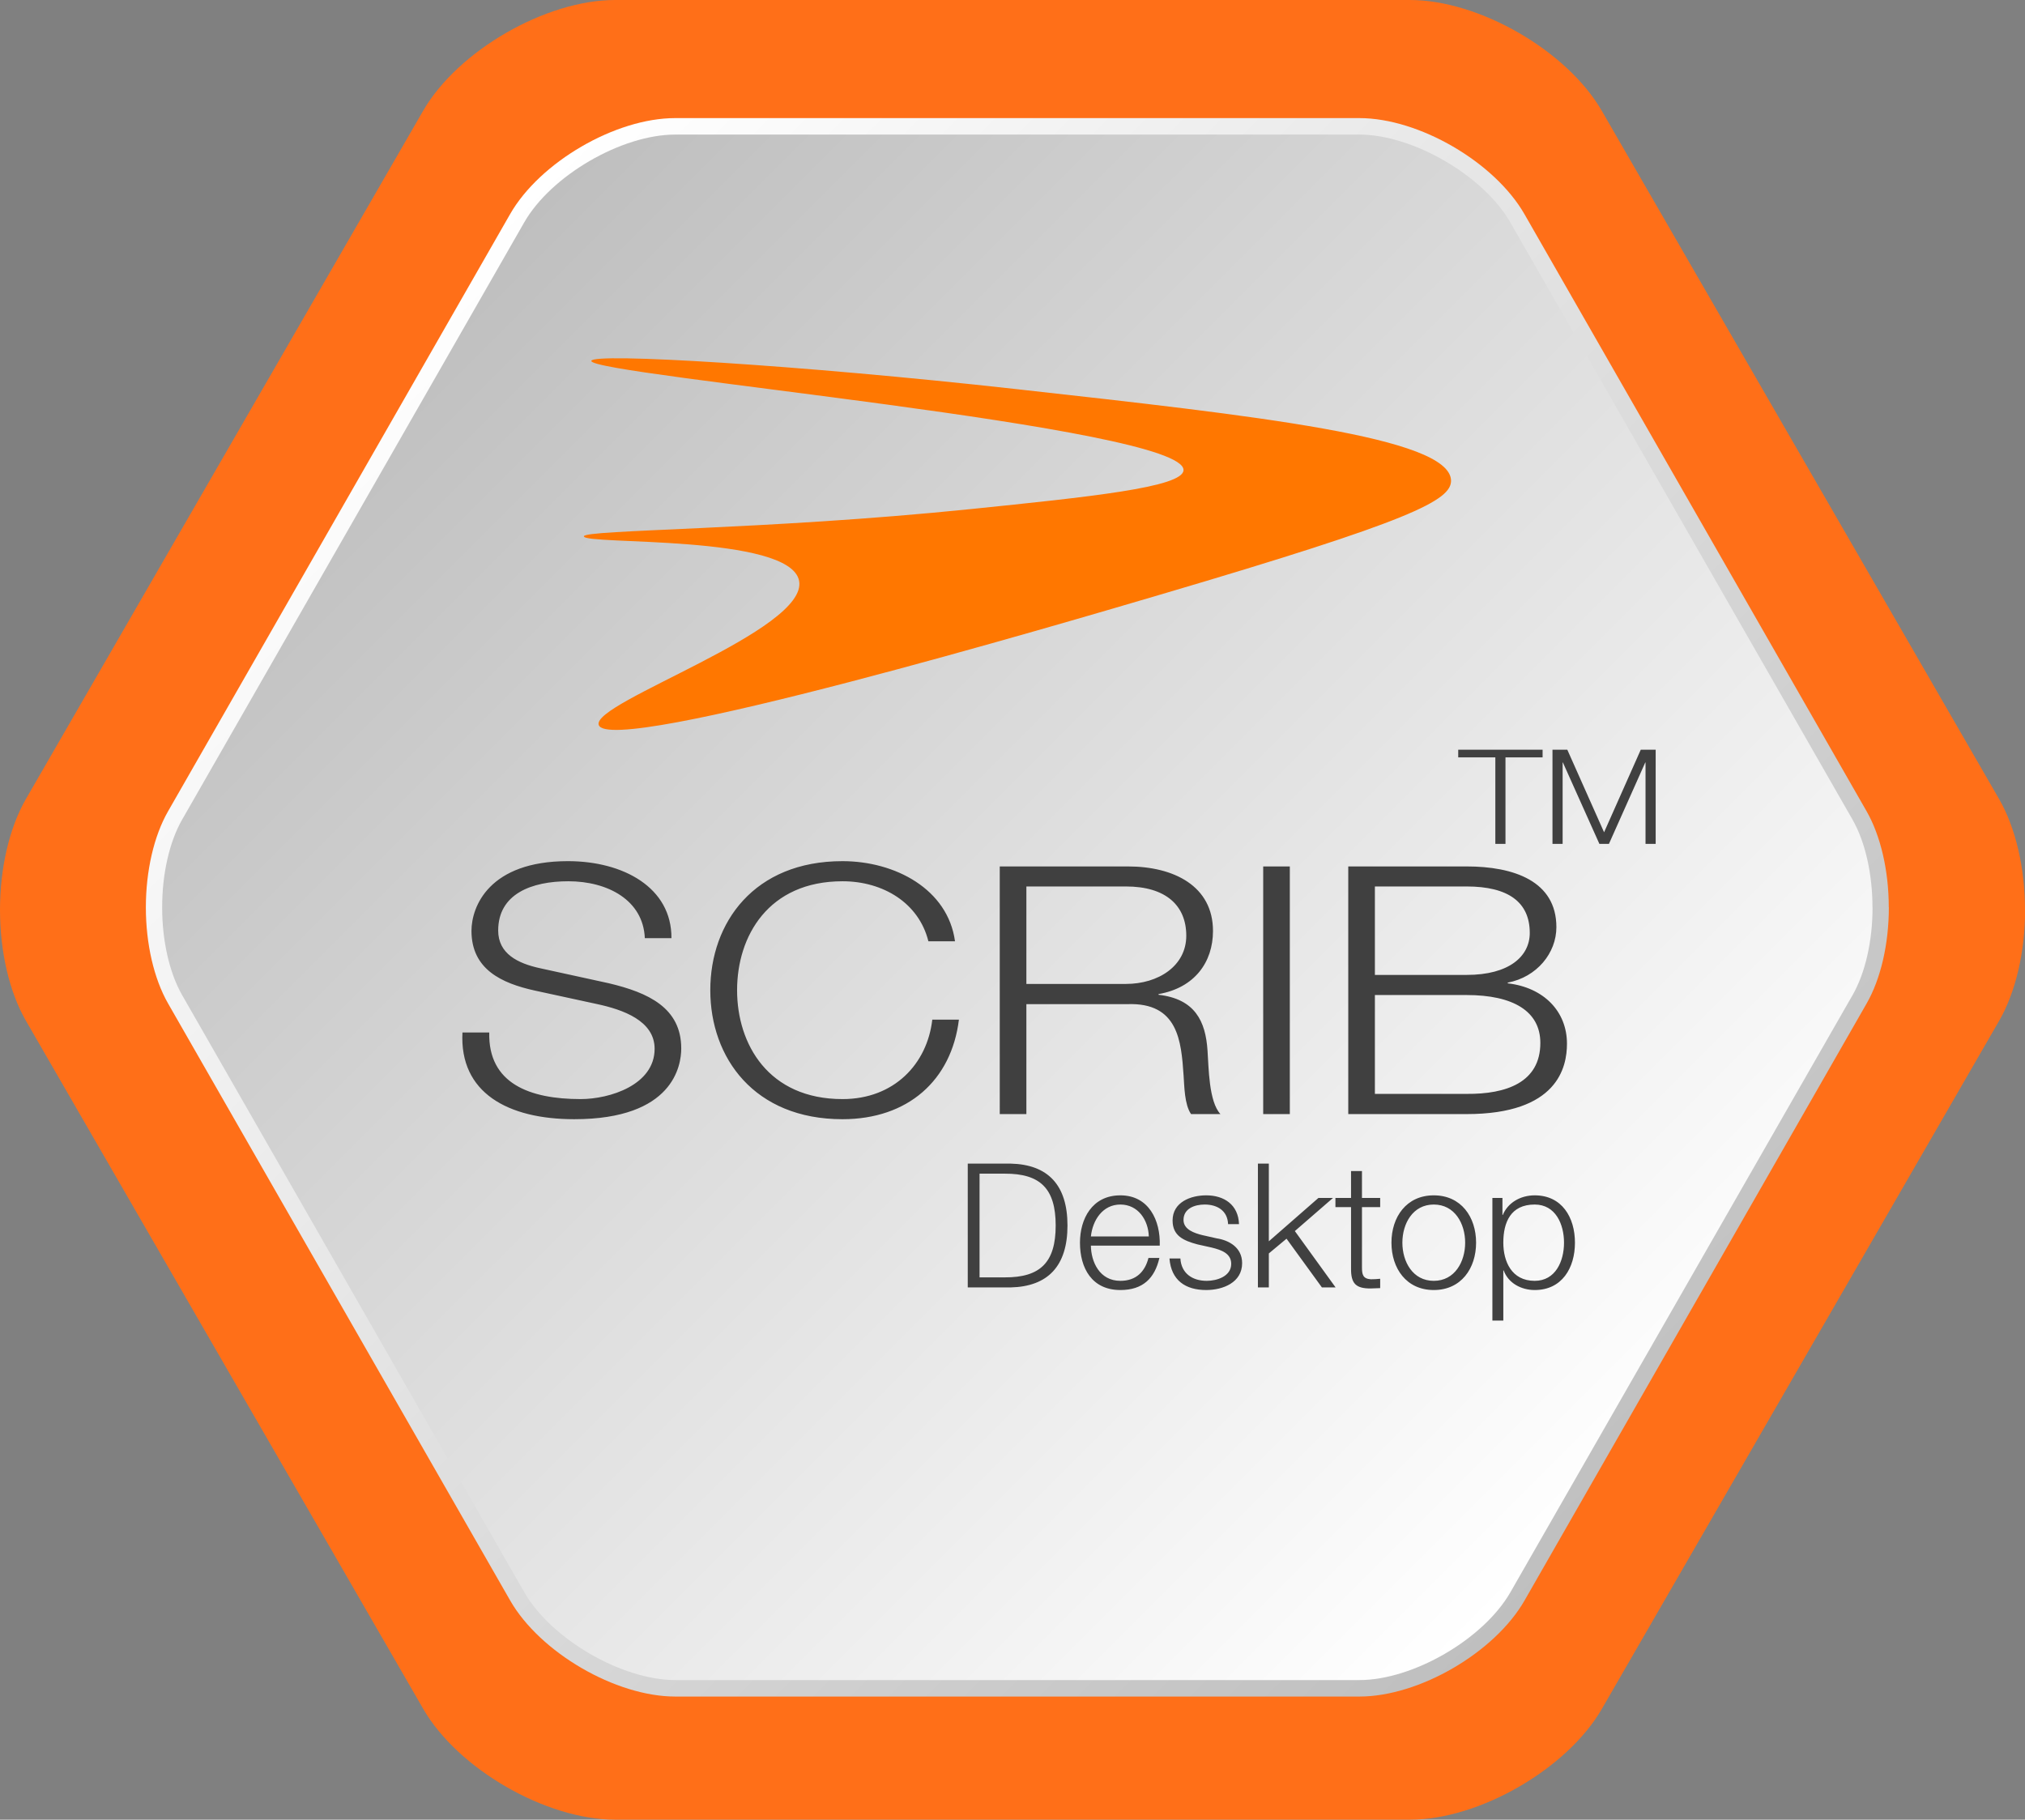
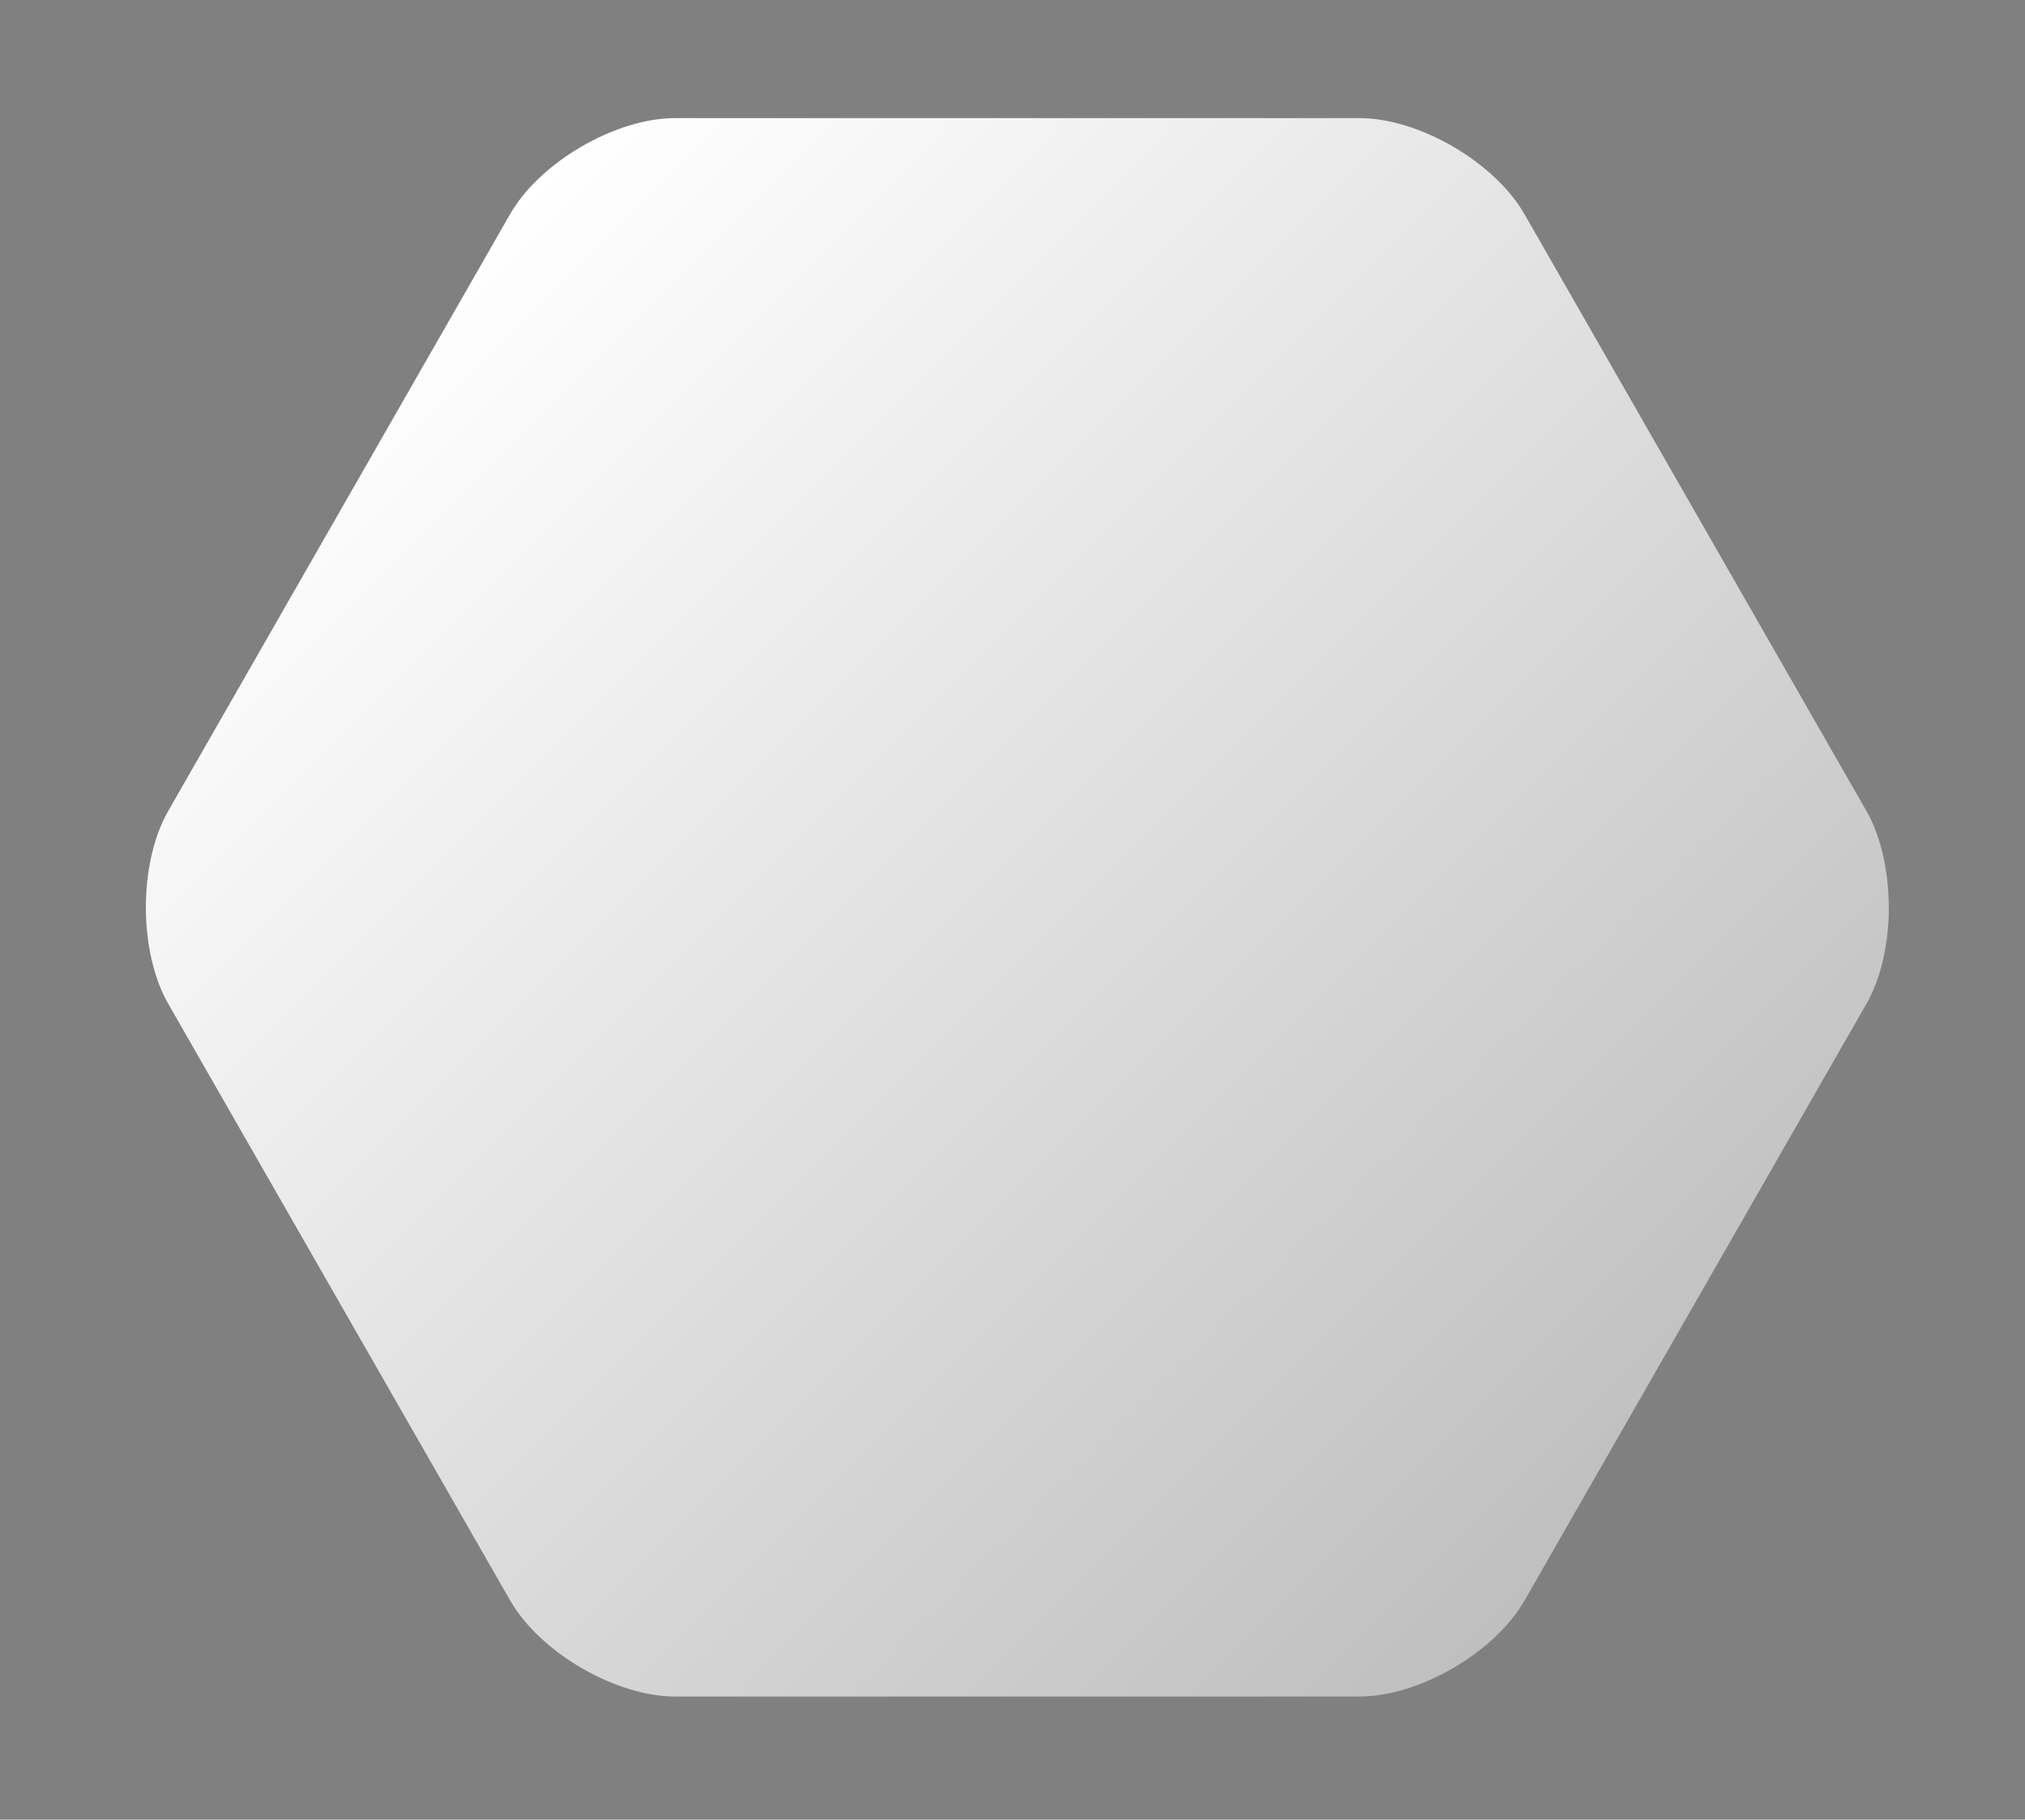
<svg xmlns="http://www.w3.org/2000/svg" data-name="Layer 2" viewBox="0 0 233.52 209.85">
  <rect x="0" y="0" width="233.52" height="209.85" fill="#808080" stroke="none" />
  <defs>
    <linearGradient id="a" x1="813.76" x2="952.99" y1="-187.04" y2="-47.81" data-name="Áåçûìÿííûé ãðàäèåíò 3" gradientTransform="matrix(0 1 1 0 234.74 -778.74)" gradientUnits="userSpaceOnUse">
      <stop offset="0" stop-color="#fff" />
      <stop offset="1" stop-color="#bfbfbf" />
    </linearGradient>
    <linearGradient id="b" x1="815.09" x2="951.65" y1="-185.7" y2="-49.15" data-name="Áåçûìÿííûé ãðàäèåíò 4" gradientTransform="matrix(0 1 1 0 234.74 -778.74)" gradientUnits="userSpaceOnUse">
      <stop offset="0" stop-color="#bfbfbf" />
      <stop offset="1" stop-color="#fff" />
    </linearGradient>
  </defs>
  <g data-name="5 Beneficii">
-     <path fill="#ff6f18" d="M233.52 104.93c0-4.84-1.09-9.49-2.98-12.77l-45.83-79.39C180.71 5.85 170.58 0 162.59 0H70.92C62.93 0 52.8 5.85 48.8 12.77L2.98 92.16C1.09 95.44 0 100.09 0 104.93s1.09 9.49 2.98 12.77l45.83 79.38c4 6.92 14.13 12.77 22.12 12.77h91.67c7.99 0 18.12-5.85 22.12-12.77l45.83-79.38c1.89-3.28 2.98-7.93 2.98-12.77Z" />
    <path fill="url(#a)" d="M217.81 104.63c0-4.2-.93-8.23-2.56-11.08L175.8 24.7c-3.44-6-12.16-11.08-19.04-11.08h-78.9c-6.88 0-15.6 5.07-19.04 11.08L19.38 93.56c-1.63 2.84-2.56 6.88-2.56 11.08s.93 8.23 2.56 11.08l39.45 68.85c3.44 6 12.16 11.08 19.04 11.08h78.9c6.88 0 15.6-5.07 19.04-11.08l39.45-68.85c1.63-2.84 2.56-6.88 2.56-11.08Z" />
-     <path fill="url(#b)" d="M215.93 104.63c0-3.87-.84-7.56-2.31-10.13l-39.45-68.85c-3.09-5.39-11.23-10.13-17.41-10.13h-78.9c-6.18 0-14.32 4.73-17.41 10.13L21.01 94.51c-1.47 2.56-2.31 6.25-2.31 10.13s.84 7.56 2.31 10.13l39.45 68.85c3.09 5.39 11.23 10.13 17.41 10.13h78.9c6.18 0 14.32-4.73 17.41-10.13l39.45-68.85c1.47-2.56 2.31-6.25 2.31-10.13Z" />
-     <path fill="#f70" d="M136.48 54.22c.2-4.99-68.43-10.96-68.29-12.6.08-.97 23.89.46 48.89 3.24 27.98 3.11 49.97 5.56 50.25 10.5.13 2.36-4.73 4.72-33.24 13.13-10.98 3.24-63.92 18.88-65.05 15.1-.78-2.61 24.2-10.91 23.11-16.61-1.03-5.39-24.8-4.11-24.82-5.13-.02-.78 20.88-.71 44.6-3.14 13.66-1.4 24.47-2.51 24.55-4.48Z" />
-     <path fill="#404040" d="M56.42 119.07c-.14 5.88 4.66 7.68 10.53 7.68 3.39 0 8.54-1.64 8.54-5.8 0-3.24-3.66-4.52-6.65-5.16l-7.19-1.56c-3.8-.84-7.28-2.44-7.28-6.88 0-2.8 2.03-8.04 11.12-8.04 6.38 0 11.98 3.04 11.94 8.88h-3.07c-.18-4.36-4.25-6.56-8.82-6.56-4.21 0-8.09 1.44-8.09 5.68 0 2.68 2.26 3.8 4.88 4.36l7.87 1.72c4.57 1.08 8.36 2.84 8.36 7.52 0 1.96-.9 8.16-12.34 8.16-7.64 0-13.25-3.04-12.89-10h3.07Zm50.64-10.52c-1.09-4.4-5.2-6.92-9.9-6.92-8.55 0-12.16 6.32-12.16 12.56s3.62 12.56 12.16 12.56c5.97 0 9.77-4.08 10.35-9.16h3.07c-.86 7-5.88 11.48-13.43 11.48-10.17 0-15.24-7.08-15.24-14.88s5.06-14.88 15.24-14.88c6.1 0 12.16 3.24 12.98 9.24zm8.23-8.63h14.78c5.33 0 9.81 2.28 9.81 7.44 0 3.6-2.12 6.56-6.28 7.28v.08c4.2.48 5.43 3.04 5.65 6.44.14 1.96.14 5.88 1.49 7.32h-3.39c-.77-1.12-.77-3.24-.86-4.44-.27-4-.63-8.44-6.47-8.24h-11.66v12.68h-3.07zm3.07 13.55h11.48c3.75 0 6.96-2.08 6.96-5.56s-2.35-5.68-6.96-5.68h-11.48zm27.31-13.55h3.07v28.56h-3.07zm9.81 0h13.65c5.43 0 10.35 1.68 10.35 7 0 3-2.26 5.76-5.61 6.4v.08c4.16.48 6.83 3.24 6.83 6.96 0 2.72-1.08 8.12-11.57 8.12h-13.65zm3.07 12.51h10.58c4.93 0 7.28-2.16 7.28-4.84 0-3.56-2.49-5.36-7.28-5.36h-10.58zm0 13.72h10.58c4.57.04 8.5-1.32 8.5-5.88 0-3.64-3.12-5.52-8.5-5.52h-10.58zm-46.95 8.04h4.94c4.3.1 6.56 2.46 6.56 7.14s-2.26 7.04-6.56 7.14h-4.94zm1.36 13.12h2.9c4.1.02 5.88-1.72 5.88-5.98s-1.78-6-5.88-5.98h-2.9zm12.84-3.66c.02 1.84.98 4.06 3.4 4.06 1.84 0 2.84-1.08 3.24-2.64h1.26c-.54 2.34-1.9 3.7-4.5 3.7-3.28 0-4.66-2.52-4.66-5.46 0-2.72 1.38-5.46 4.66-5.46s4.64 2.9 4.54 5.8zm6.68-1.06c-.06-1.9-1.24-3.68-3.28-3.68s-3.2 1.8-3.4 3.68zm9.14-1.42c-.06-1.56-1.26-2.26-2.7-2.26-1.12 0-2.44.44-2.44 1.78 0 1.12 1.28 1.52 2.14 1.74l1.68.38c1.44.22 2.94 1.06 2.94 2.86 0 2.24-2.22 3.1-4.14 3.1-2.4 0-4.04-1.12-4.24-3.64h1.26c.1 1.7 1.36 2.58 3.04 2.58 1.18 0 2.82-.52 2.82-1.96 0-1.2-1.12-1.6-2.26-1.88l-1.62-.36c-1.64-.44-2.88-1-2.88-2.76 0-2.1 2.06-2.9 3.88-2.9 2.06 0 3.7 1.08 3.78 3.32zm3.44-6.98h1.26v8.96l5.72-5h1.68l-4.4 3.82 4.7 6.5h-1.58l-4.08-5.62-2.04 1.7v3.92h-1.26zm12 3.96h2.1v1.06h-2.1v6.96c0 .82.12 1.3 1.02 1.36q.54 0 1.08-.06v1.08c-.38 0-.74.04-1.12.04-1.68 0-2.26-.56-2.24-2.32v-7.06H154v-1.06h1.8v-3.1h1.26zm13.16 5.16c0 2.96-1.72 5.46-4.88 5.46s-4.88-2.5-4.88-5.46 1.72-5.46 4.88-5.46 4.88 2.5 4.88 5.46m-8.5 0c0 2.2 1.2 4.4 3.62 4.4s3.62-2.2 3.62-4.4-1.2-4.4-3.62-4.4-3.62 2.2-3.62 4.4m10.38-5.16h1.16v1.96h.04c.58-1.4 2.02-2.26 3.68-2.26 3.14 0 4.64 2.54 4.64 5.46s-1.5 5.46-4.64 5.46c-1.54 0-3.04-.78-3.58-2.26h-.04v5.78h-1.26zm4.88.76c-2.78 0-3.62 2.06-3.62 4.4 0 2.14.94 4.4 3.62 4.4 2.4 0 3.38-2.26 3.38-4.4s-.98-4.4-3.38-4.4m-8.81-52.45h9.72v.88h-4.28v9.98h-1.17v-9.98h-4.28v-.88Zm10.85 0h1.72l4.24 9.52 4.23-9.52h1.72v10.86h-1.17v-9.39h-.03l-4.19 9.39h-1.1l-4.21-9.39h-.03v9.39h-1.17V86.46Z" />
  </g>
</svg>